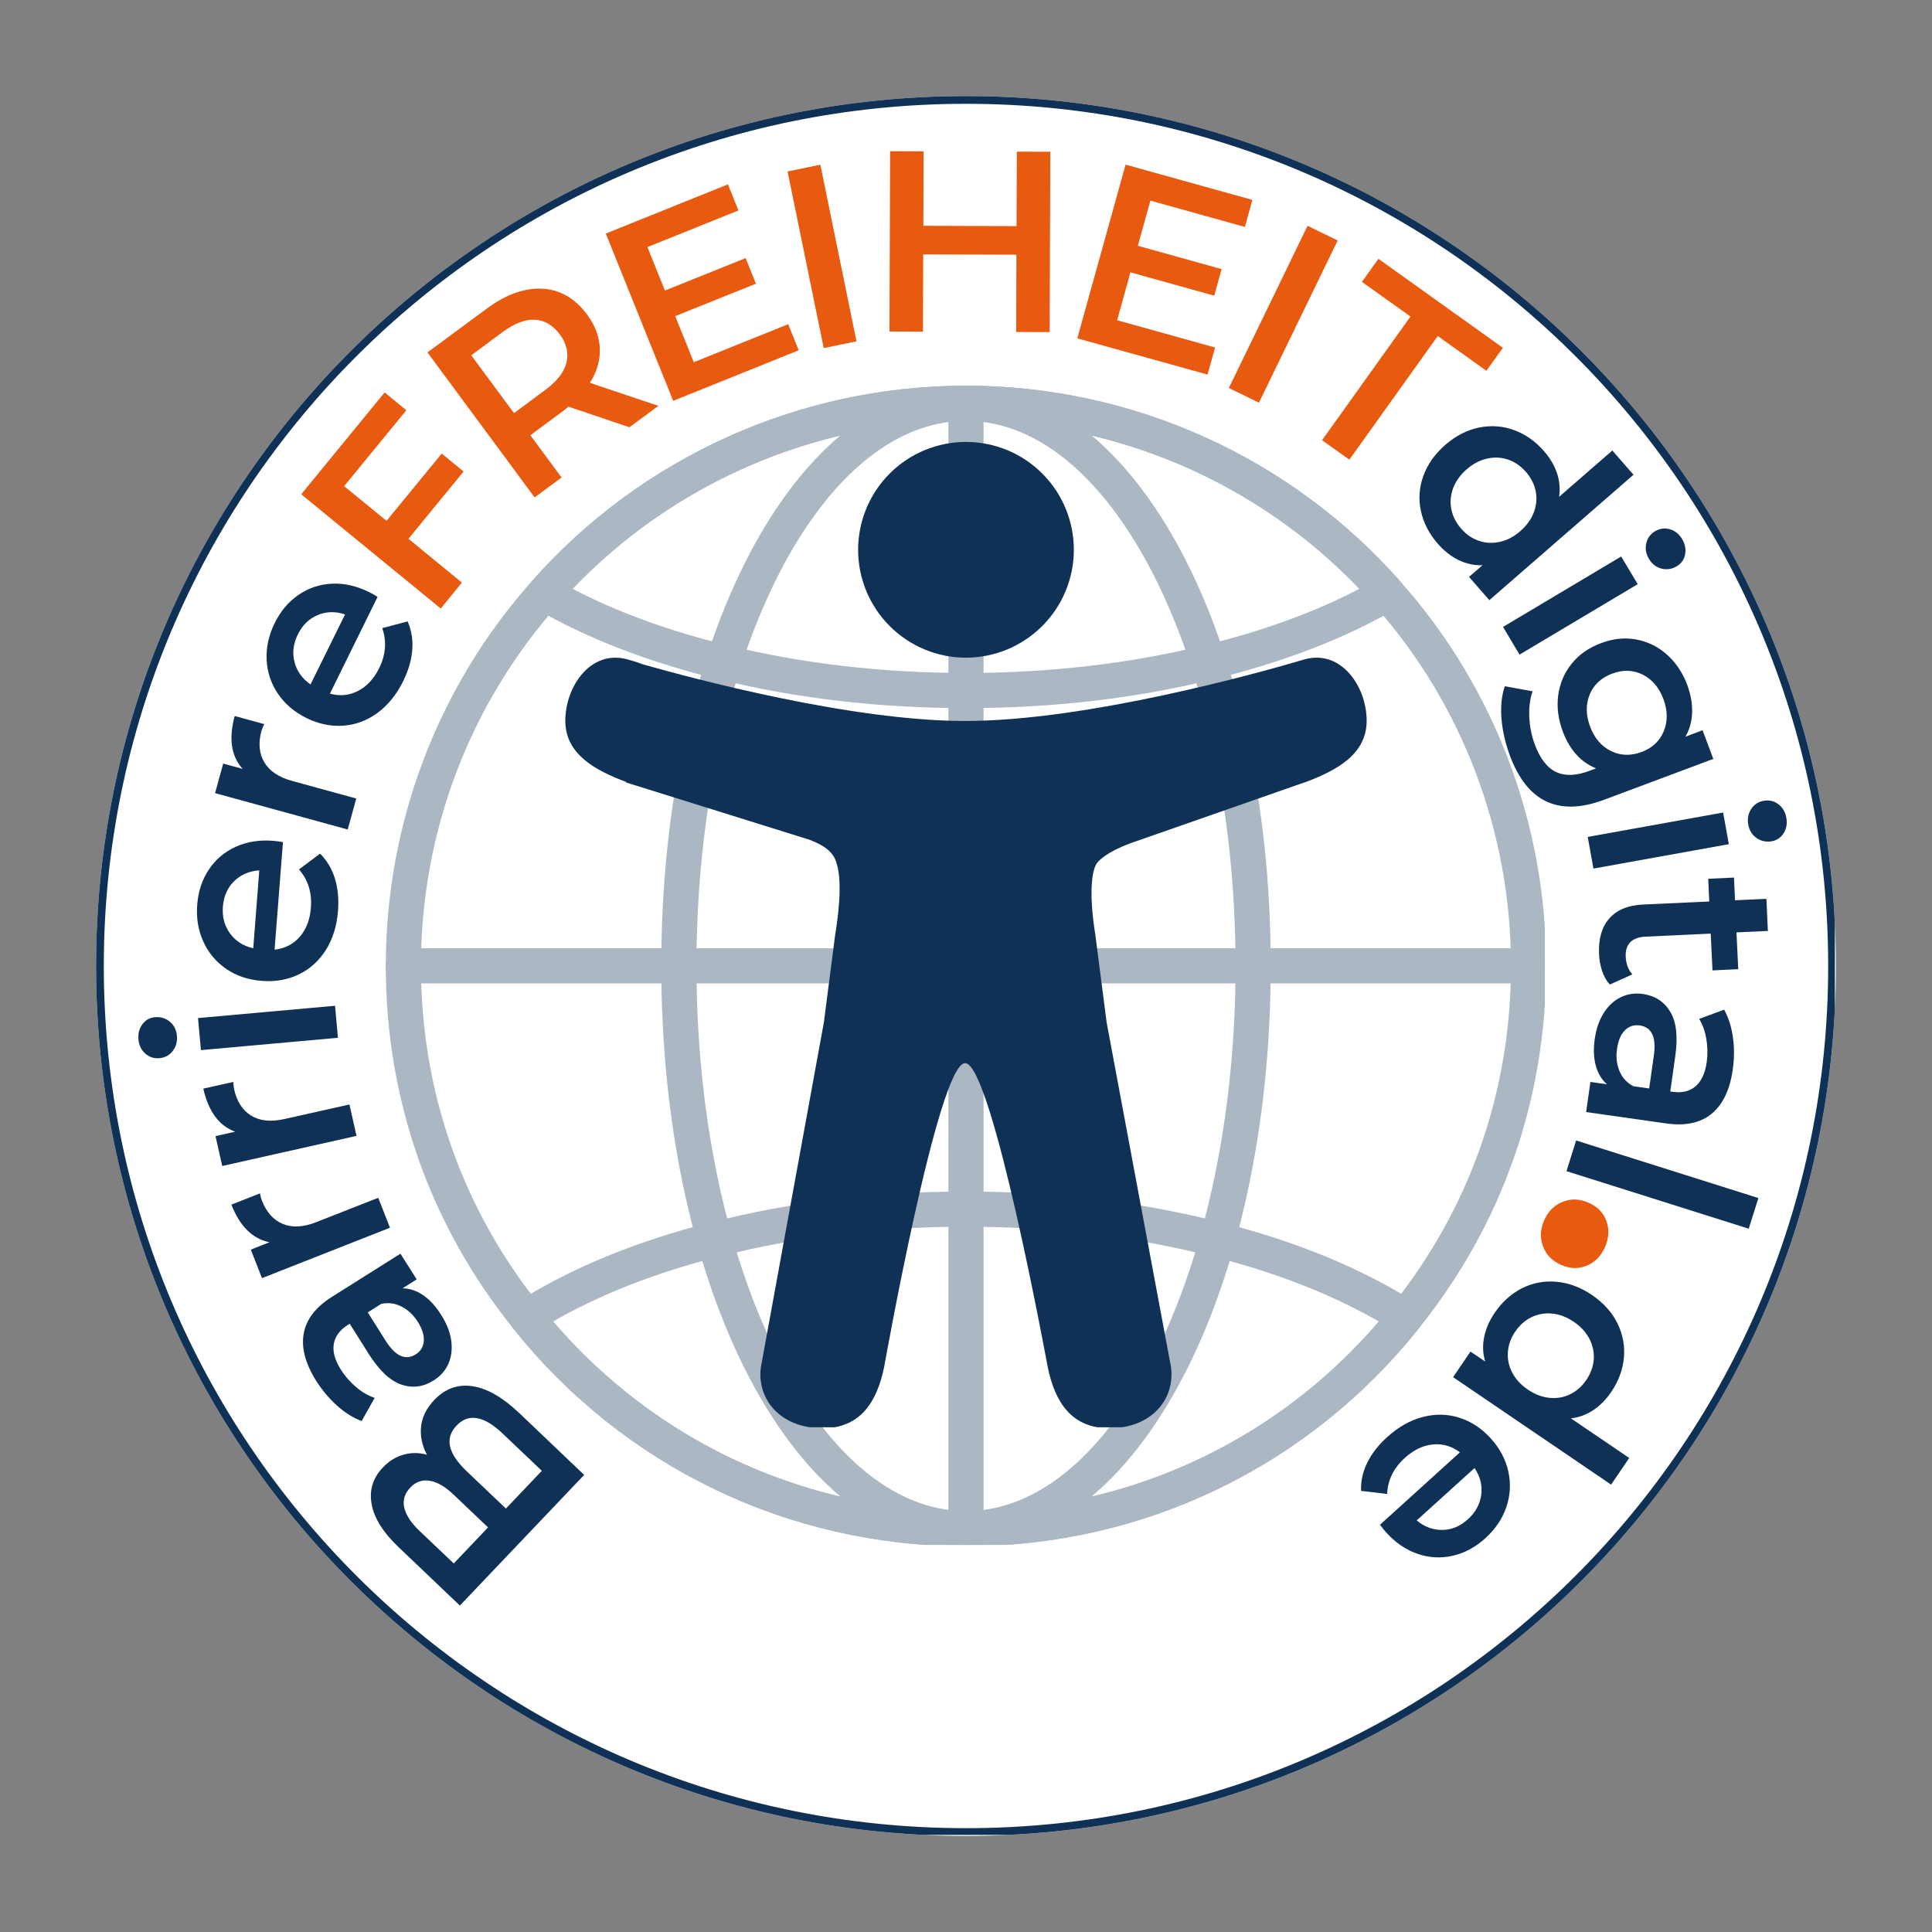
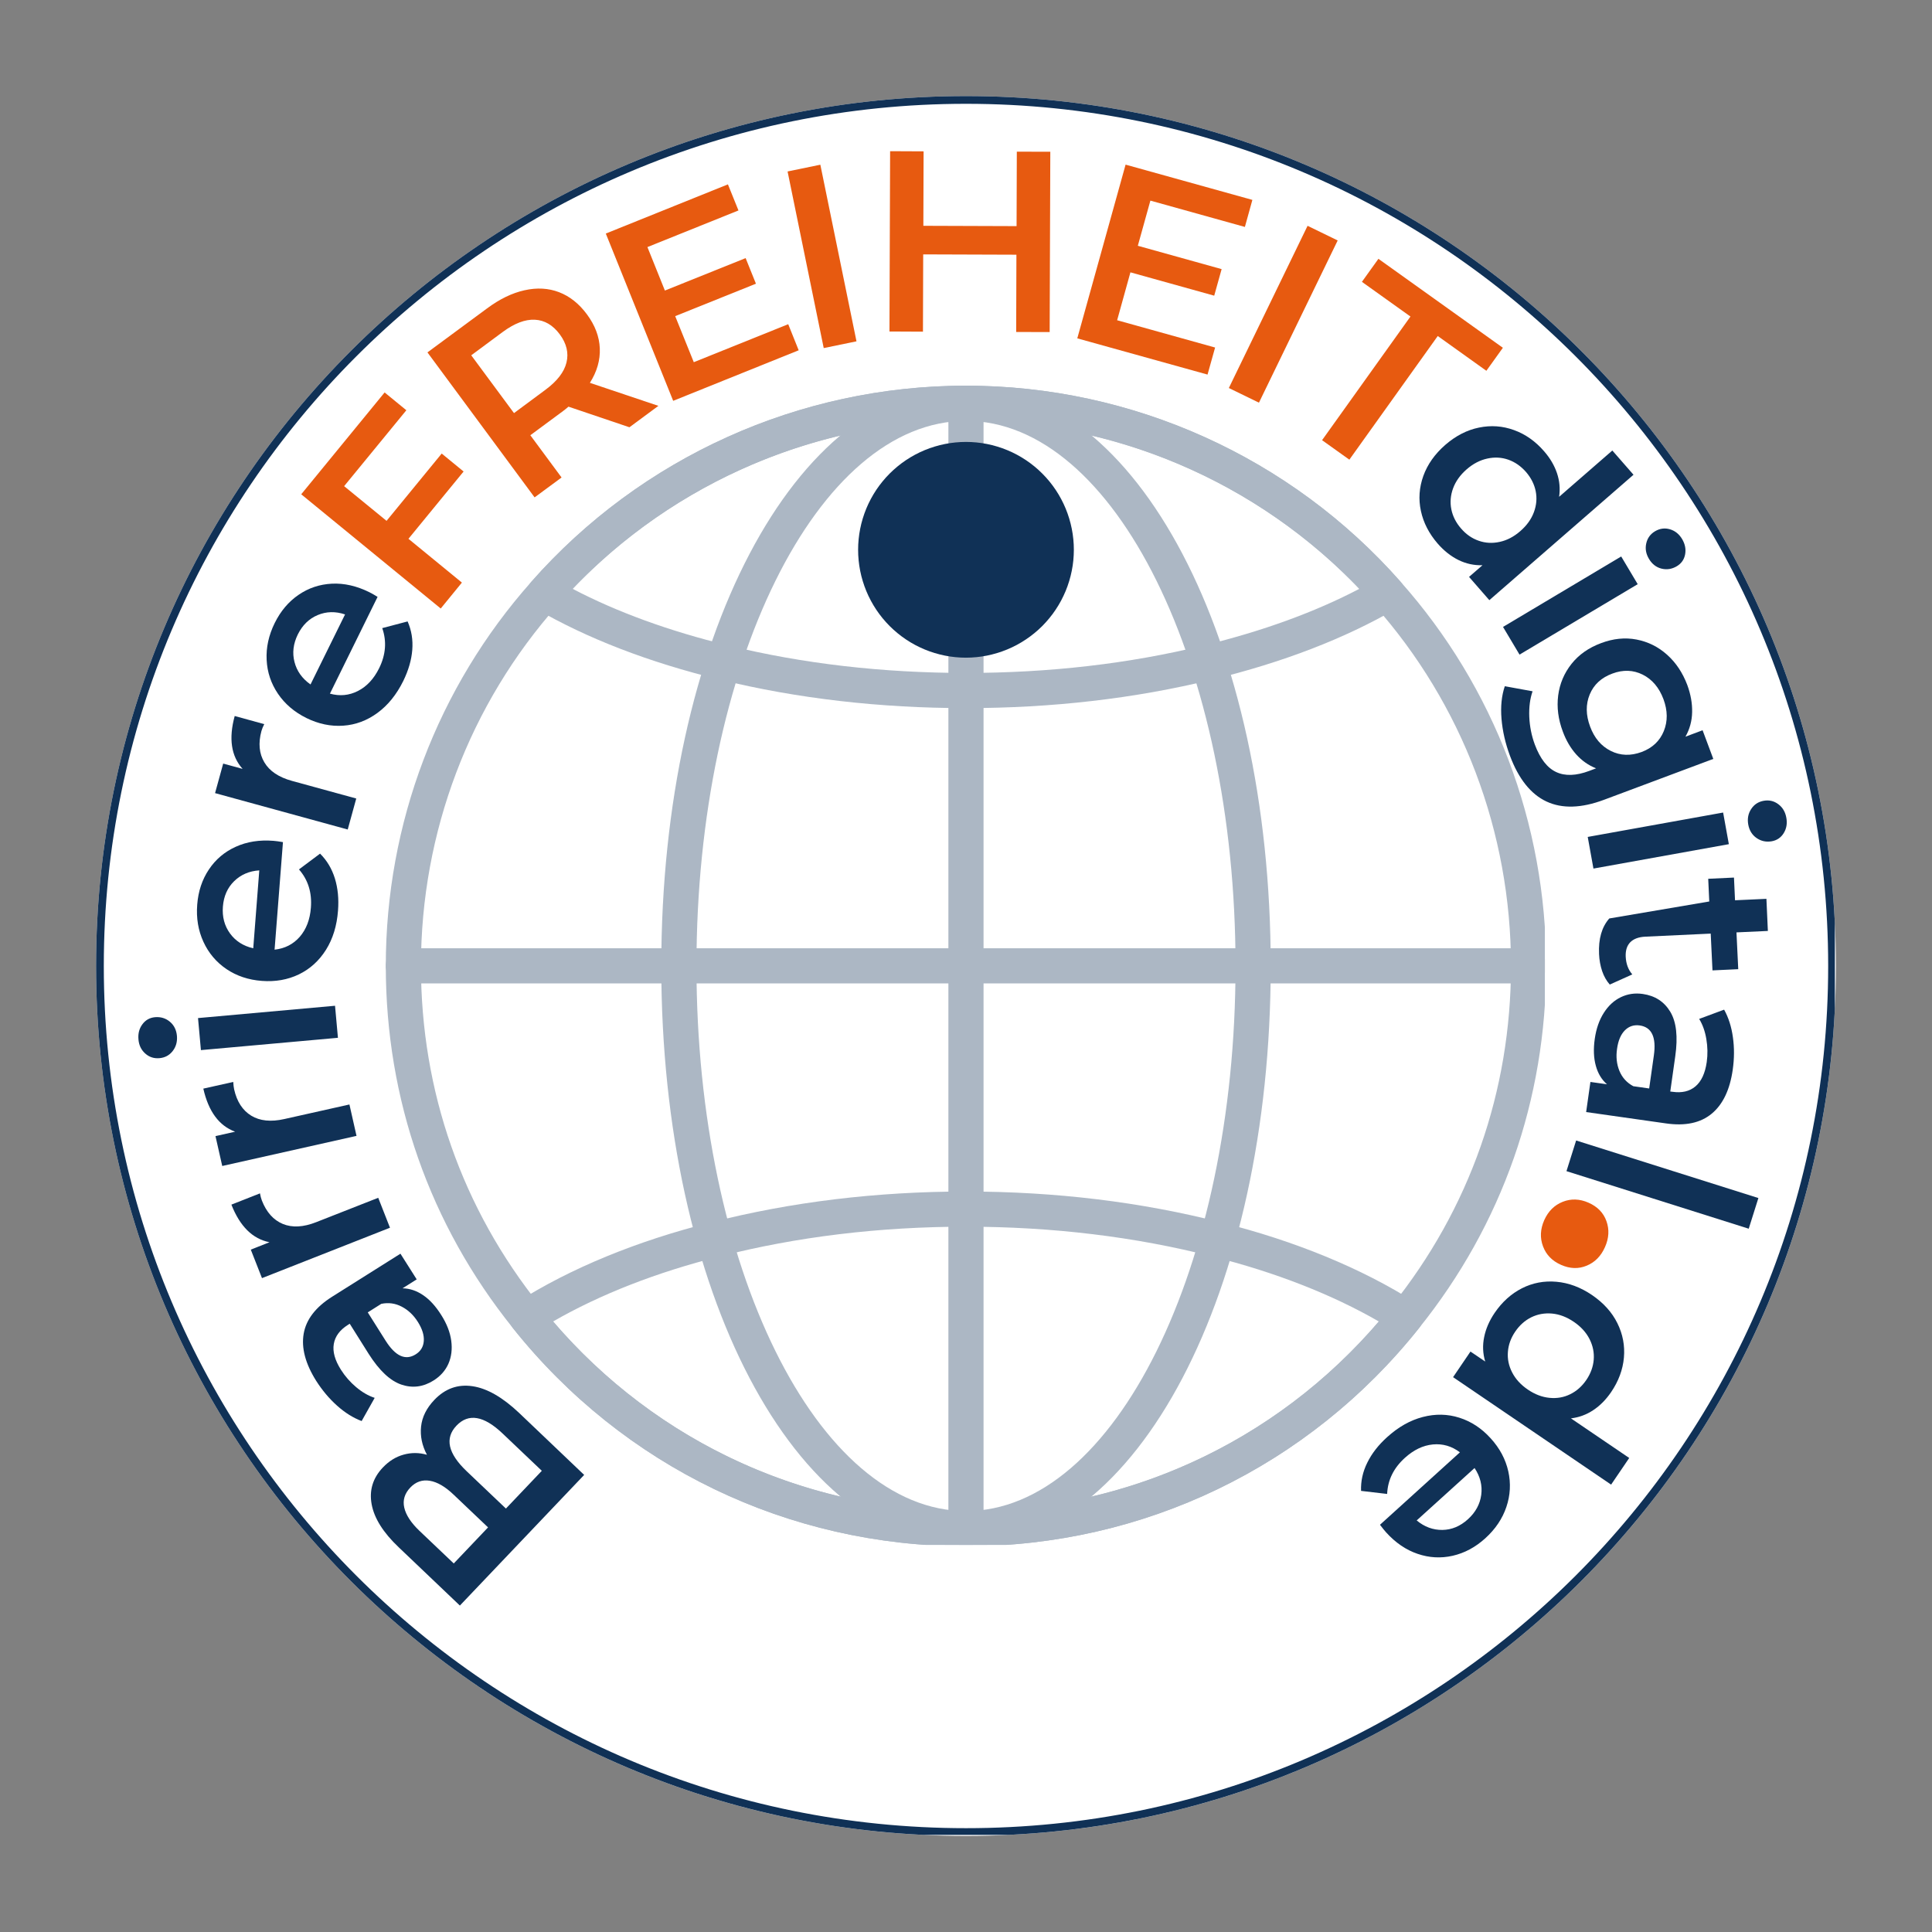
<svg xmlns="http://www.w3.org/2000/svg" width="500" zoomAndPan="magnify" viewBox="0 0 375 375" height="500" preserveAspectRatio="xMidYMid meet" version="1.0">
  <rect x="0" y="0" width="375" height="375" fill="#808080" stroke="none" />
  <defs>
    <filter x="0%" y="0%" width="100%" height="100%" id="fc3cc1007a">
      <feColorMatrix values="0 0 0 0 1 0 0 0 0 1 0 0 0 0 1 0 0 0 1 0" color-interpolation-filters="sRGB" />
    </filter>
    <g />
    <clipPath id="4201466a4d">
      <path d="M 18.648 18.648 L 356.352 18.648 L 356.352 356.352 L 18.648 356.352 Z M 18.648 18.648 " clip-rule="nonzero" />
    </clipPath>
    <clipPath id="82ecd4e662">
      <path d="M 187.5 18.648 C 94.246 18.648 18.648 94.246 18.648 187.5 C 18.648 280.754 94.246 356.352 187.5 356.352 C 280.754 356.352 356.352 280.754 356.352 187.5 C 356.352 94.246 280.754 18.648 187.5 18.648 Z M 187.5 18.648 " clip-rule="nonzero" />
    </clipPath>
    <clipPath id="9fa17e0430">
      <path d="M 18.648 18.648 L 356.148 18.648 L 356.148 356.148 L 18.648 356.148 Z M 18.648 18.648 " clip-rule="nonzero" />
    </clipPath>
    <clipPath id="c312d47a0b">
      <path d="M 187.5 18.648 C 94.246 18.648 18.648 94.246 18.648 187.5 C 18.648 280.754 94.246 356.348 187.5 356.348 C 280.754 356.348 356.348 280.754 356.348 187.5 C 356.348 94.246 280.754 18.648 187.5 18.648 Z M 187.5 18.648 " clip-rule="nonzero" />
    </clipPath>
    <mask id="57aea57e06">
      <g filter="url(#fc3cc1007a)">
        <rect x="-37.5" width="450" fill="#000000" y="-37.5" height="450" fill-opacity="0.35" />
      </g>
    </mask>
    <clipPath id="0d4f37cde2">
      <path d="M 0.859 0.859 L 225.859 0.859 L 225.859 225.859 L 0.859 225.859 Z M 0.859 0.859 " clip-rule="nonzero" />
    </clipPath>
    <clipPath id="898c6a84c1">
      <path d="M 54 0.859 L 173 0.859 L 173 225.859 L 54 225.859 Z M 54 0.859 " clip-rule="nonzero" />
    </clipPath>
    <clipPath id="9107f84a47">
      <path d="M 28 0.859 L 199 0.859 L 199 64 L 28 64 Z M 28 0.859 " clip-rule="nonzero" />
    </clipPath>
    <clipPath id="afc0ea54a2">
      <path d="M 24 157 L 203 157 L 203 225.859 L 24 225.859 Z M 24 157 " clip-rule="nonzero" />
    </clipPath>
    <clipPath id="b26cd41afd">
      <path d="M 0.859 110 L 225.859 110 L 225.859 117 L 0.859 117 Z M 0.859 110 " clip-rule="nonzero" />
    </clipPath>
    <clipPath id="2f3bf04727">
      <path d="M 110 0.859 L 117 0.859 L 117 225.859 L 110 225.859 Z M 110 0.859 " clip-rule="nonzero" />
    </clipPath>
    <clipPath id="a2677d861b">
      <rect x="0" width="227" y="0" height="227" />
    </clipPath>
    <clipPath id="4fb077c0f3">
      <path d="M 166 85.777 L 209 85.777 L 209 128 L 166 128 Z M 166 85.777 " clip-rule="nonzero" />
    </clipPath>
    <clipPath id="c6b9fd5a83">
-       <path d="M 109 127 L 266 127 L 266 277.027 L 109 277.027 Z M 109 127 " clip-rule="nonzero" />
-     </clipPath>
+       </clipPath>
  </defs>
  <g clip-path="url(#4201466a4d)">
    <g clip-path="url(#82ecd4e662)">
      <path fill="#ffffff" d="M 18.648 18.648 L 356.352 18.648 L 356.352 356.352 L 18.648 356.352 Z M 18.648 18.648 " fill-opacity="1" fill-rule="nonzero" />
    </g>
  </g>
  <g clip-path="url(#9fa17e0430)">
    <g clip-path="url(#c312d47a0b)">
      <path stroke-linecap="butt" transform="matrix(0.75, 0, 0, 0.75, 18.65, 18.65)" fill="none" stroke-linejoin="miter" d="M 225.133 -0.002 C 100.795 -0.002 -0.002 100.795 -0.002 225.133 C -0.002 349.472 100.795 450.263 225.133 450.263 C 349.472 450.263 450.263 349.472 450.263 225.133 C 450.263 100.795 349.472 -0.002 225.133 -0.002 Z M 225.133 -0.002 " stroke="#103156" stroke-width="4" stroke-opacity="1" stroke-miterlimit="4" />
    </g>
  </g>
  <g mask="url(#57aea57e06)">
    <g transform="matrix(1, 0, 0, 1, 74, 74)">
      <g clip-path="url(#a2677d861b)">
        <g clip-path="url(#0d4f37cde2)">
          <path fill="#103156" d="M 113.496 7.688 C 83.152 7.688 54.27 20.719 34.25 43.438 C 17.129 62.695 7.707 87.562 7.707 113.473 C 7.707 137.805 15.715 160.633 30.867 179.492 C 51.016 204.797 81.133 219.305 113.496 219.305 C 145.855 219.305 175.969 204.797 196.113 179.5 C 211.27 160.633 219.281 137.805 219.281 113.473 C 219.281 87.562 209.859 62.695 192.75 43.453 C 172.719 20.719 143.836 7.688 113.496 7.688 Z M 113.496 226.129 C 79.039 226.129 46.977 210.684 25.535 183.754 C 9.41 163.684 0.883 139.375 0.883 113.473 C 0.883 85.891 10.918 59.414 29.137 38.914 C 50.445 14.738 81.195 0.863 113.496 0.863 C 145.793 0.863 176.547 14.738 197.859 38.93 C 216.07 59.414 226.105 85.891 226.105 113.473 C 226.105 139.375 217.578 163.684 201.445 183.766 C 180.012 210.684 147.949 226.129 113.496 226.129 " fill-opacity="1" fill-rule="nonzero" />
        </g>
        <g clip-path="url(#898c6a84c1)">
          <path fill="#103156" d="M 113.5 7.695 C 84.652 7.695 61.184 55.156 61.184 113.492 C 61.184 171.828 84.652 219.293 113.5 219.293 C 142.348 219.293 165.816 171.828 165.816 113.492 C 165.816 55.156 142.348 7.695 113.5 7.695 Z M 113.5 226.117 C 80.336 226.117 54.355 176.648 54.355 113.492 C 54.355 50.34 80.336 0.871 113.5 0.871 C 146.66 0.871 172.645 50.34 172.645 113.492 C 172.645 176.648 146.66 226.117 113.5 226.117 " fill-opacity="1" fill-rule="nonzero" />
        </g>
        <g clip-path="url(#9107f84a47)">
          <path fill="#103156" d="M 37.141 40.289 C 45.777 44.812 55.926 48.504 67.359 51.285 C 81.809 54.824 97.328 56.617 113.496 56.617 C 129.664 56.617 145.184 54.824 159.621 51.285 C 171.066 48.504 181.215 44.812 189.852 40.289 C 169.996 19.52 142.406 7.684 113.496 7.684 C 84.586 7.684 56.996 19.52 37.141 40.289 Z M 113.496 63.445 C 96.781 63.445 80.715 61.586 65.742 57.918 C 51.977 54.57 39.945 49.93 29.977 44.133 C 29.09 43.621 28.484 42.738 28.32 41.73 C 28.156 40.719 28.453 39.691 29.129 38.926 C 50.445 14.734 81.195 0.859 113.496 0.859 C 145.797 0.859 176.547 14.734 197.859 38.926 C 198.535 39.691 198.836 40.719 198.672 41.73 C 198.504 42.738 197.902 43.621 197.02 44.133 C 187.047 49.93 175.012 54.57 161.242 57.918 C 146.277 61.586 130.211 63.445 113.496 63.445 " fill-opacity="1" fill-rule="nonzero" />
        </g>
        <g clip-path="url(#afc0ea54a2)">
          <path fill="#103156" d="M 33.352 182.5 C 53.441 205.938 82.43 219.305 113.496 219.305 C 144.559 219.305 173.551 205.938 193.637 182.5 C 184.535 177.25 173.469 172.926 161.371 169.898 C 146.363 166.051 130.262 164.102 113.496 164.102 C 96.727 164.102 80.625 166.051 65.641 169.891 C 53.523 172.922 42.453 177.25 33.352 182.5 Z M 113.496 226.129 C 79.039 226.129 46.977 210.684 25.535 183.754 C 24.934 182.996 24.68 182.02 24.84 181.062 C 24.996 180.109 25.559 179.266 26.375 178.746 C 36.652 172.203 49.648 166.855 63.965 163.273 C 79.484 159.297 96.156 157.273 113.496 157.273 C 130.832 157.273 147.504 159.297 163.047 163.281 C 177.34 166.855 190.336 172.203 200.617 178.746 C 201.434 179.266 201.992 180.109 202.148 181.062 C 202.309 182.02 202.055 182.996 201.457 183.754 C 180.012 210.684 147.949 226.129 113.496 226.129 " fill-opacity="1" fill-rule="nonzero" />
        </g>
        <g clip-path="url(#b26cd41afd)">
          <path fill="#103156" d="M 222.691 116.883 L 4.293 116.883 C 2.41 116.883 0.883 115.355 0.883 113.473 C 0.883 111.586 2.41 110.059 4.293 110.059 L 222.691 110.059 C 224.578 110.059 226.105 111.586 226.105 113.473 C 226.105 115.355 224.578 116.883 222.691 116.883 " fill-opacity="1" fill-rule="nonzero" />
        </g>
        <g clip-path="url(#2f3bf04727)">
          <path fill="#103156" d="M 113.496 226.129 C 111.609 226.129 110.082 224.602 110.082 222.715 L 110.082 4.273 C 110.082 2.387 111.609 0.859 113.496 0.859 C 115.379 0.859 116.906 2.387 116.906 4.273 L 116.906 222.715 C 116.906 224.602 115.379 226.129 113.496 226.129 " fill-opacity="1" fill-rule="nonzero" />
        </g>
      </g>
    </g>
  </g>
  <g fill="#103156" fill-opacity="1">
    <g transform="translate(116.793, 289.513)">
      <g>
        <path d="M -33.922 -7.141 C -34.879 -8.941 -35.258 -10.77 -35.062 -12.625 C -34.863 -14.477 -34.004 -16.203 -32.484 -17.797 C -30.398 -19.984 -27.941 -20.867 -25.109 -20.453 C -22.273 -20.047 -19.238 -18.305 -16 -15.234 L -3.406 -3.234 L -27.531 22.125 L -39.406 10.812 C -42.406 7.969 -44.156 5.188 -44.656 2.469 C -45.156 -0.238 -44.43 -2.617 -42.484 -4.672 C -41.285 -5.93 -39.938 -6.766 -38.438 -7.172 C -36.938 -7.586 -35.43 -7.578 -33.922 -7.141 Z M -28.719 13.953 L -22.062 6.953 L -28.734 0.609 C -30.367 -0.953 -31.91 -1.852 -33.359 -2.094 C -34.816 -2.344 -36.082 -1.906 -37.156 -0.781 C -38.258 0.383 -38.648 1.68 -38.328 3.109 C -38.004 4.547 -37.023 6.047 -35.391 7.609 Z M -19.234 -11.266 C -22.879 -14.734 -25.863 -15.242 -28.188 -12.797 C -30.508 -10.359 -29.848 -7.406 -26.203 -3.938 L -18.594 3.297 L -11.625 -4.031 Z M -19.234 -11.266 " />
      </g>
    </g>
  </g>
  <g fill="#103156" fill-opacity="1">
    <g transform="translate(91.835, 265.716)">
      <g>
        <path d="M -30.469 2.297 C -32.562 -1.035 -33.367 -4.082 -32.891 -6.844 C -32.41 -9.613 -30.566 -12.008 -27.359 -14.031 L -14.109 -22.375 L -10.953 -17.391 L -13.703 -15.656 C -12.305 -15.633 -10.969 -15.188 -9.688 -14.312 C -8.414 -13.445 -7.25 -12.164 -6.188 -10.469 C -5.113 -8.781 -4.469 -7.117 -4.25 -5.484 C -4.031 -3.848 -4.211 -2.359 -4.797 -1.016 C -5.391 0.316 -6.344 1.395 -7.656 2.219 C -9.676 3.5 -11.77 3.77 -13.938 3.031 C -16.113 2.289 -18.227 0.301 -20.281 -2.938 L -23.953 -8.781 L -24.297 -8.562 C -25.879 -7.57 -26.797 -6.332 -27.047 -4.844 C -27.297 -3.363 -26.832 -1.695 -25.656 0.156 C -24.852 1.426 -23.867 2.551 -22.703 3.531 C -21.547 4.508 -20.348 5.203 -19.109 5.609 L -21.641 10.109 C -23.297 9.484 -24.883 8.488 -26.406 7.125 C -27.938 5.758 -29.289 4.148 -30.469 2.297 Z M -10.734 -9.141 C -11.566 -10.461 -12.609 -11.445 -13.859 -12.094 C -15.109 -12.75 -16.43 -12.93 -17.828 -12.641 L -20.453 -10.984 L -17.016 -5.531 C -15.098 -2.477 -13.141 -1.582 -11.141 -2.844 C -10.18 -3.445 -9.66 -4.305 -9.578 -5.422 C -9.492 -6.547 -9.879 -7.785 -10.734 -9.141 Z M -10.734 -9.141 " />
      </g>
    </g>
  </g>
  <g fill="#103156" fill-opacity="1">
    <g transform="translate(77.195, 242.115)">
      <g>
        <path d="M -24.891 -1 C -28.16 -1.645 -30.625 -4.078 -32.281 -8.297 L -26.734 -10.484 C -26.641 -9.953 -26.516 -9.484 -26.359 -9.078 C -25.473 -6.816 -24.117 -5.305 -22.297 -4.547 C -20.473 -3.797 -18.316 -3.91 -15.828 -4.891 L -3.781 -9.625 L -1.5 -3.812 L -26.344 5.969 L -28.516 0.438 Z M -24.891 -1 " />
      </g>
    </g>
  </g>
  <g fill="#103156" fill-opacity="1">
    <g transform="translate(70.09, 224.473)">
      <g>
        <path d="M -24.453 -4.812 C -27.566 -5.957 -29.625 -8.742 -30.625 -13.172 L -24.812 -14.469 C -24.789 -13.926 -24.734 -13.441 -24.641 -13.016 C -24.109 -10.648 -23.004 -8.953 -21.328 -7.922 C -19.648 -6.898 -17.508 -6.68 -14.906 -7.266 L -2.266 -10.094 L -0.891 -4 L -26.953 1.844 L -28.266 -3.953 Z M -24.453 -4.812 " />
      </g>
    </g>
  </g>
  <g fill="#103156" fill-opacity="1">
    <g transform="translate(65.952, 205.514)">
      <g>
        <path d="M -26.953 -1.688 L -27.516 -7.906 L -0.922 -10.297 L -0.359 -4.078 Z M -31.609 -4.438 C -31.516 -3.312 -31.789 -2.332 -32.438 -1.5 C -33.082 -0.676 -33.938 -0.219 -35 -0.125 C -36.07 -0.031 -36.992 -0.332 -37.766 -1.031 C -38.547 -1.727 -38.984 -2.641 -39.078 -3.766 C -39.18 -4.898 -38.926 -5.879 -38.312 -6.703 C -37.707 -7.523 -36.891 -7.984 -35.859 -8.078 C -34.754 -8.172 -33.797 -7.879 -32.984 -7.203 C -32.172 -6.523 -31.711 -5.602 -31.609 -4.438 Z M -31.609 -4.438 " />
      </g>
    </g>
  </g>
  <g fill="#103156" fill-opacity="1">
    <g transform="translate(63.983, 193.33)">
      <g>
        <path d="M -10.891 -30.125 C -10.461 -30.094 -9.852 -30.008 -9.062 -29.875 L -10.688 -9 C -8.695 -9.219 -7.066 -10.051 -5.797 -11.5 C -4.535 -12.957 -3.816 -14.836 -3.641 -17.141 C -3.41 -20.066 -4.18 -22.547 -5.953 -24.578 L -1.859 -27.641 C -0.523 -26.316 0.43 -24.711 1.016 -22.828 C 1.598 -20.941 1.801 -18.859 1.625 -16.578 C 1.406 -13.648 0.629 -11.117 -0.703 -8.984 C -2.047 -6.848 -3.801 -5.254 -5.969 -4.203 C -8.145 -3.16 -10.539 -2.738 -13.156 -2.938 C -15.758 -3.133 -18.051 -3.898 -20.031 -5.234 C -22.008 -6.578 -23.5 -8.344 -24.5 -10.531 C -25.508 -12.719 -25.91 -15.125 -25.703 -17.75 C -25.504 -20.332 -24.75 -22.602 -23.438 -24.562 C -22.133 -26.52 -20.398 -27.988 -18.234 -28.969 C -16.066 -29.957 -13.617 -30.344 -10.891 -30.125 Z M -20.719 -17.359 C -20.875 -15.367 -20.414 -13.633 -19.344 -12.156 C -18.27 -10.676 -16.766 -9.711 -14.828 -9.266 L -13.656 -24.391 C -15.602 -24.266 -17.227 -23.566 -18.531 -22.297 C -19.832 -21.023 -20.562 -19.379 -20.719 -17.359 Z M -20.719 -17.359 " />
      </g>
    </g>
  </g>
  <g fill="#103156" fill-opacity="1">
    <g transform="translate(66.415, 164.96)">
      <g>
        <path d="M -19.328 -15.719 C -21.547 -18.195 -22.055 -21.617 -20.859 -25.984 L -15.125 -24.406 C -15.375 -23.926 -15.555 -23.477 -15.672 -23.062 C -16.305 -20.719 -16.117 -18.695 -15.109 -17 C -14.109 -15.301 -12.32 -14.098 -9.75 -13.391 L 2.734 -9.969 L 1.078 -3.953 L -24.672 -11.016 L -23.094 -16.75 Z M -19.328 -15.719 " />
      </g>
    </g>
  </g>
  <g fill="#103156" fill-opacity="1">
    <g transform="translate(70.6, 146.963)">
      <g>
        <path d="M 1.062 -32.031 C 1.457 -31.844 2 -31.535 2.688 -31.109 L -6.562 -12.328 C -4.656 -11.797 -2.844 -11.969 -1.125 -12.844 C 0.594 -13.719 1.961 -15.188 2.984 -17.25 C 4.285 -19.883 4.488 -22.484 3.594 -25.047 L 8.516 -26.344 C 9.273 -24.625 9.578 -22.781 9.422 -20.812 C 9.266 -18.852 8.68 -16.844 7.672 -14.781 C 6.367 -12.145 4.703 -10.082 2.672 -8.594 C 0.641 -7.102 -1.578 -6.273 -3.984 -6.109 C -6.391 -5.941 -8.77 -6.438 -11.125 -7.594 C -13.457 -8.75 -15.297 -10.316 -16.641 -12.297 C -17.992 -14.285 -18.727 -16.477 -18.844 -18.875 C -18.969 -21.281 -18.445 -23.664 -17.281 -26.031 C -16.133 -28.352 -14.594 -30.176 -12.656 -31.5 C -10.719 -32.832 -8.555 -33.555 -6.172 -33.672 C -3.797 -33.785 -1.383 -33.238 1.062 -32.031 Z M -12.797 -23.812 C -13.68 -22.008 -13.895 -20.227 -13.438 -18.469 C -12.988 -16.707 -11.953 -15.254 -10.328 -14.109 L -3.625 -27.703 C -5.488 -28.328 -7.258 -28.285 -8.938 -27.578 C -10.613 -26.879 -11.898 -25.625 -12.797 -23.812 Z M -12.797 -23.812 " />
      </g>
    </g>
  </g>
  <g fill="#e75a10" fill-opacity="1">
    <g transform="translate(82.561, 121.753)">
      <g>
        <path d="M -15.766 -27.391 L -7.531 -20.656 L 3.172 -33.719 L 7.422 -30.234 L -3.281 -17.172 L 7.094 -8.672 L 2.984 -3.641 L -24.094 -25.812 L -7.906 -45.578 L -3.688 -42.125 Z M -15.766 -27.391 " />
      </g>
    </g>
  </g>
  <g fill="#e75a10" fill-opacity="1">
    <g transform="translate(99.984, 99.339)">
      <g>
        <path d="M 22.188 -16.406 L 10.359 -20.406 C 10.129 -20.195 9.773 -19.91 9.297 -19.547 L 2.953 -14.859 L 9.016 -6.656 L 3.781 -2.797 L -17.016 -30.938 L -5.438 -39.484 C -3 -41.297 -0.578 -42.469 1.828 -43 C 4.234 -43.539 6.469 -43.414 8.531 -42.625 C 10.602 -41.832 12.406 -40.398 13.938 -38.328 C 15.508 -36.211 16.344 -34.008 16.438 -31.719 C 16.531 -29.438 15.891 -27.207 14.516 -25.031 L 27.812 -20.562 Z M 8.672 -34.438 C 7.336 -36.238 5.723 -37.188 3.828 -37.281 C 1.941 -37.375 -0.141 -36.578 -2.422 -34.891 L -8.516 -30.375 L -0.219 -19.156 L 5.875 -23.672 C 8.156 -25.359 9.52 -27.125 9.969 -28.969 C 10.426 -30.82 9.992 -32.645 8.672 -34.438 Z M 8.672 -34.438 " />
      </g>
    </g>
  </g>
  <g fill="#e75a10" fill-opacity="1">
    <g transform="translate(126.305, 79.551)">
      <g>
        <path d="M 26.688 -16.625 L 28.719 -11.562 L 4.359 -1.75 L -8.719 -34.219 L 14.984 -43.766 L 17.031 -38.703 L -0.641 -31.594 L 2.75 -23.156 L 18.422 -29.453 L 20.422 -24.484 L 4.75 -18.188 L 8.359 -9.25 Z M 26.688 -16.625 " />
      </g>
    </g>
  </g>
  <g fill="#e75a10" fill-opacity="1">
    <g transform="translate(155.275, 68.5)">
      <g>
        <path d="M -2.406 -35.219 L 3.953 -36.531 L 10.969 -2.25 L 4.609 -0.938 Z M -2.406 -35.219 " />
      </g>
    </g>
  </g>
  <g fill="#e75a10" fill-opacity="1">
    <g transform="translate(167.942, 64.329)">
      <g>
        <path d="M 35.922 -34.875 L 35.797 0.125 L 29.297 0.109 L 29.344 -14.891 L 11.25 -14.953 L 11.203 0.047 L 4.703 0.016 L 4.828 -34.984 L 11.328 -34.953 L 11.281 -20.5 L 29.375 -20.438 L 29.422 -34.891 Z M 35.922 -34.875 " />
      </g>
    </g>
  </g>
  <g fill="#e75a10" fill-opacity="1">
    <g transform="translate(204.57, 64.408)">
      <g>
        <path d="M 31.281 3.047 L 29.812 8.297 L 4.531 1.266 L 13.906 -32.453 L 38.516 -25.609 L 37.062 -20.359 L 18.719 -25.469 L 16.281 -16.703 L 32.547 -12.172 L 31.109 -7.016 L 14.844 -11.547 L 12.266 -2.25 Z M 31.281 3.047 " />
      </g>
    </g>
  </g>
  <g fill="#e75a10" fill-opacity="1">
    <g transform="translate(234.283, 73.267)">
      <g>
        <path d="M 19.516 -29.438 L 25.359 -26.594 L 10.078 4.891 L 4.234 2.047 Z M 19.516 -29.438 " />
      </g>
    </g>
  </g>
  <g fill="#e75a10" fill-opacity="1">
    <g transform="translate(247.019, 78.58)">
      <g>
        <path d="M 26.75 -17.141 L 17.328 -23.875 L 20.531 -28.344 L 44.688 -11.078 L 41.484 -6.609 L 32.047 -13.359 L 14.891 10.641 L 9.594 6.859 Z M 26.75 -17.141 " />
      </g>
    </g>
  </g>
  <g fill="#103156" fill-opacity="1">
    <g transform="translate(269.219, 93.679)">
      <g>
        <path d="M 47.844 -1.531 L 19.859 22.812 L 15.922 18.297 L 18.531 16.031 C 16.895 16.082 15.336 15.742 13.859 15.016 C 12.391 14.285 11.051 13.227 9.844 11.844 C 8.156 9.895 7.066 7.781 6.578 5.5 C 6.086 3.219 6.242 0.953 7.047 -1.297 C 7.859 -3.547 9.281 -5.555 11.312 -7.328 C 13.352 -9.098 15.535 -10.219 17.859 -10.688 C 20.18 -11.164 22.441 -11.004 24.641 -10.203 C 26.848 -9.41 28.797 -8.039 30.484 -6.094 C 31.641 -4.77 32.473 -3.359 32.984 -1.859 C 33.492 -0.359 33.633 1.176 33.406 2.75 L 43.734 -6.234 Z M 14.375 8.906 C 15.352 10.039 16.492 10.832 17.797 11.281 C 19.098 11.738 20.457 11.812 21.875 11.5 C 23.289 11.195 24.625 10.5 25.875 9.406 C 27.133 8.312 28.016 7.082 28.516 5.719 C 29.016 4.363 29.129 3.008 28.859 1.656 C 28.586 0.312 27.961 -0.926 26.984 -2.062 C 25.992 -3.195 24.848 -3.992 23.547 -4.453 C 22.242 -4.91 20.883 -4.984 19.469 -4.672 C 18.051 -4.367 16.711 -3.672 15.453 -2.578 C 14.203 -1.484 13.328 -0.258 12.828 1.094 C 12.328 2.457 12.211 3.816 12.484 5.172 C 12.754 6.523 13.383 7.77 14.375 8.906 Z M 14.375 8.906 " />
      </g>
    </g>
  </g>
  <g fill="#103156" fill-opacity="1">
    <g transform="translate(289.643, 118.169)">
      <g>
        <path d="M 25.031 -10.156 L 28.234 -4.781 L 5.297 8.891 L 2.094 3.516 Z M 30.422 -9.688 C 29.836 -10.664 29.66 -11.664 29.891 -12.688 C 30.117 -13.719 30.688 -14.504 31.594 -15.047 C 32.52 -15.598 33.484 -15.727 34.484 -15.438 C 35.484 -15.145 36.273 -14.508 36.859 -13.531 C 37.43 -12.562 37.625 -11.57 37.438 -10.562 C 37.25 -9.562 36.711 -8.797 35.828 -8.266 C 34.879 -7.703 33.891 -7.547 32.859 -7.797 C 31.828 -8.055 31.016 -8.688 30.422 -9.688 Z M 30.422 -9.688 " />
      </g>
    </g>
  </g>
  <g fill="#103156" fill-opacity="1">
    <g transform="translate(296.816, 128.007)">
      <g>
        <path d="M 35.734 19.297 L 14.516 27.234 C 5.711 30.523 -0.367 27.676 -3.734 18.688 C -4.629 16.281 -5.176 13.891 -5.375 11.516 C -5.57 9.141 -5.359 7.031 -4.734 5.188 L 0.656 6.172 C 0.156 7.598 -0.055 9.25 0.016 11.125 C 0.098 13 0.457 14.797 1.094 16.516 C 2.125 19.266 3.504 21.039 5.234 21.844 C 6.961 22.656 9.102 22.582 11.656 21.625 L 12.984 21.125 C 11.516 20.551 10.227 19.648 9.125 18.422 C 8.031 17.191 7.164 15.719 6.531 14 C 5.633 11.625 5.332 9.285 5.625 6.984 C 5.926 4.691 6.789 2.645 8.219 0.844 C 9.645 -0.945 11.551 -2.285 13.938 -3.172 C 16.301 -4.066 18.598 -4.301 20.828 -3.875 C 23.066 -3.445 25.047 -2.461 26.766 -0.922 C 28.484 0.617 29.789 2.578 30.688 4.953 C 31.352 6.766 31.664 8.52 31.625 10.219 C 31.594 11.926 31.16 13.516 30.328 14.984 L 33.656 13.734 Z M 11.828 13.031 C 12.648 15.25 13.988 16.82 15.844 17.75 C 17.695 18.676 19.691 18.742 21.828 17.953 C 23.91 17.172 25.344 15.82 26.125 13.906 C 26.906 11.988 26.883 9.922 26.062 7.703 C 25.219 5.453 23.875 3.863 22.031 2.938 C 20.188 2.02 18.223 1.953 16.141 2.734 C 14.004 3.523 12.539 4.875 11.75 6.781 C 10.957 8.695 10.984 10.781 11.828 13.031 Z M 11.828 13.031 " />
      </g>
    </g>
  </g>
  <g fill="#103156" fill-opacity="1">
    <g transform="translate(307.458, 158.416)">
      <g>
        <path d="M 27 -0.703 L 28.109 5.438 L 1.828 10.172 L 0.719 4.031 Z M 31.875 1.625 C 31.676 0.5 31.863 -0.5 32.438 -1.375 C 33.008 -2.258 33.82 -2.797 34.875 -2.984 C 35.926 -3.172 36.867 -2.953 37.703 -2.328 C 38.547 -1.703 39.066 -0.828 39.266 0.297 C 39.473 1.41 39.305 2.406 38.766 3.281 C 38.234 4.156 37.457 4.688 36.438 4.875 C 35.352 5.062 34.375 4.852 33.5 4.25 C 32.625 3.645 32.082 2.77 31.875 1.625 Z M 31.875 1.625 " />
      </g>
    </g>
  </g>
  <g fill="#103156" fill-opacity="1">
    <g transform="translate(310.064, 171.024)">
      <g>
-         <path d="M 2.391 20.078 C 1.754 19.359 1.258 18.484 0.906 17.453 C 0.562 16.422 0.363 15.32 0.312 14.156 C 0.176 11.219 0.836 8.914 2.297 7.25 C 3.754 5.582 5.945 4.68 8.875 4.547 L 21.703 3.953 L 21.5 -0.453 L 26.5 -0.688 L 26.703 3.719 L 32.797 3.438 L 33.078 9.672 L 26.984 9.953 L 27.328 17.094 L 22.328 17.328 L 21.984 10.188 L 9.297 10.781 C 8.004 10.844 7.031 11.203 6.375 11.859 C 5.727 12.523 5.43 13.461 5.484 14.672 C 5.555 16.066 5.984 17.211 6.766 18.109 Z M 2.391 20.078 " />
+         <path d="M 2.391 20.078 C 1.754 19.359 1.258 18.484 0.906 17.453 C 0.562 16.422 0.363 15.32 0.312 14.156 C 0.176 11.219 0.836 8.914 2.297 7.25 L 21.703 3.953 L 21.5 -0.453 L 26.5 -0.688 L 26.703 3.719 L 32.797 3.438 L 33.078 9.672 L 26.984 9.953 L 27.328 17.094 L 22.328 17.328 L 21.984 10.188 L 9.297 10.781 C 8.004 10.844 7.031 11.203 6.375 11.859 C 5.727 12.523 5.43 13.461 5.484 14.672 C 5.555 16.066 5.984 17.211 6.766 18.109 Z M 2.391 20.078 " />
      </g>
    </g>
  </g>
  <g fill="#103156" fill-opacity="1">
    <g transform="translate(311.604, 189.662)">
      <g>
        <path d="M 24.719 17.969 C 24.164 21.863 22.805 24.707 20.641 26.5 C 18.473 28.301 15.516 28.93 11.766 28.391 L -3.734 26.188 L -2.906 20.344 L 0.312 20.797 C -0.727 19.891 -1.453 18.688 -1.859 17.188 C -2.273 15.695 -2.344 13.961 -2.062 11.984 C -1.781 10.004 -1.191 8.316 -0.297 6.922 C 0.586 5.535 1.688 4.523 3 3.891 C 4.32 3.254 5.742 3.047 7.266 3.266 C 9.641 3.609 11.414 4.758 12.594 6.719 C 13.781 8.688 14.102 11.566 13.562 15.359 L 12.594 22.203 L 13 22.25 C 14.844 22.52 16.336 22.172 17.484 21.203 C 18.629 20.234 19.359 18.66 19.672 16.484 C 19.879 15.004 19.852 13.516 19.594 12.016 C 19.344 10.516 18.879 9.211 18.203 8.109 L 23.047 6.312 C 23.898 7.844 24.469 9.625 24.75 11.656 C 25.039 13.688 25.031 15.789 24.719 17.969 Z M 2.266 13.906 C 2.035 15.457 2.188 16.883 2.719 18.188 C 3.258 19.5 4.16 20.492 5.422 21.172 L 8.5 21.609 L 9.406 15.219 C 9.914 11.656 9 9.707 6.656 9.375 C 5.531 9.219 4.57 9.535 3.781 10.328 C 2.988 11.129 2.484 12.32 2.266 13.906 Z M 2.266 13.906 " />
      </g>
    </g>
  </g>
  <g fill="#103156" fill-opacity="1">
    <g transform="translate(307.161, 217.461)">
      <g>
        <path d="M 34.141 15.078 L 32.266 21.031 L -3.109 9.859 L -1.234 3.906 Z M 34.141 15.078 " />
      </g>
    </g>
  </g>
  <g fill="#e75a10" fill-opacity="1">
    <g transform="translate(303.263, 230.102)">
      <g>
        <path d="M -3.531 6.734 C -2.758 5.004 -1.566 3.816 0.047 3.172 C 1.672 2.523 3.348 2.582 5.078 3.344 C 6.816 4.113 7.973 5.305 8.547 6.922 C 9.129 8.547 9.035 10.223 8.266 11.953 C 7.492 13.703 6.312 14.906 4.719 15.562 C 3.133 16.227 1.473 16.176 -0.266 15.406 C -1.992 14.645 -3.16 13.445 -3.766 11.812 C -4.379 10.176 -4.301 8.484 -3.531 6.734 Z M -3.531 6.734 " />
      </g>
    </g>
  </g>
  <g fill="#103156" fill-opacity="1">
    <g transform="translate(299.059, 242.289)">
      <g>
        <path d="M 13.656 45.875 L -17.016 25.016 L -13.641 20.047 L -10.781 21.984 C -11.25 20.422 -11.316 18.836 -10.984 17.234 C -10.66 15.629 -9.984 14.066 -8.953 12.547 C -7.504 10.422 -5.738 8.828 -3.656 7.766 C -1.57 6.711 0.656 6.289 3.031 6.5 C 5.414 6.707 7.723 7.566 9.953 9.078 C 12.191 10.609 13.832 12.43 14.875 14.547 C 15.926 16.672 16.348 18.898 16.141 21.234 C 15.93 23.566 15.102 25.797 13.656 27.922 C 12.664 29.379 11.508 30.547 10.188 31.422 C 8.875 32.297 7.43 32.828 5.859 33.016 L 17.172 40.703 Z M -4.953 16.172 C -5.797 17.41 -6.27 18.719 -6.375 20.094 C -6.488 21.469 -6.219 22.797 -5.562 24.078 C -4.906 25.367 -3.891 26.484 -2.516 27.422 C -1.141 28.359 0.266 28.895 1.703 29.031 C 3.148 29.176 4.488 28.941 5.719 28.328 C 6.957 27.723 8 26.801 8.844 25.562 C 9.688 24.32 10.164 23.016 10.281 21.641 C 10.395 20.266 10.125 18.926 9.469 17.625 C 8.812 16.332 7.797 15.219 6.422 14.281 C 5.047 13.344 3.633 12.805 2.188 12.672 C 0.75 12.547 -0.586 12.785 -1.828 13.391 C -3.066 14.004 -4.109 14.93 -4.953 16.172 Z M -4.953 16.172 " />
      </g>
    </g>
  </g>
  <g fill="#103156" fill-opacity="1">
    <g transform="translate(281.806, 268.021)">
      <g>
        <path d="M -12.781 29.391 C -13.07 29.066 -13.461 28.582 -13.953 27.938 L 1.562 13.875 C -0.02 12.676 -1.77 12.164 -3.688 12.344 C -5.602 12.531 -7.414 13.398 -9.125 14.953 C -11.301 16.922 -12.445 19.254 -12.562 21.953 L -17.625 21.359 C -17.695 19.484 -17.297 17.66 -16.422 15.891 C -15.555 14.117 -14.273 12.469 -12.578 10.938 C -10.398 8.957 -8.086 7.648 -5.641 7.016 C -3.203 6.379 -0.836 6.426 1.453 7.156 C 3.754 7.883 5.785 9.223 7.547 11.172 C 9.297 13.098 10.43 15.227 10.953 17.562 C 11.473 19.906 11.348 22.211 10.578 24.484 C 9.805 26.766 8.441 28.789 6.484 30.562 C 4.566 32.301 2.457 33.43 0.156 33.953 C -2.133 34.473 -4.406 34.348 -6.656 33.578 C -8.906 32.816 -10.945 31.422 -12.781 29.391 Z M 3.125 26.859 C 4.602 25.516 5.461 23.938 5.703 22.125 C 5.941 20.312 5.508 18.578 4.406 16.922 L -6.828 27.094 C -5.328 28.344 -3.664 28.957 -1.844 28.938 C -0.031 28.914 1.625 28.223 3.125 26.859 Z M 3.125 26.859 " />
      </g>
    </g>
  </g>
  <g clip-path="url(#4fb077c0f3)">
    <path fill="#103156" d="M 187.496 127.656 C 186.809 127.656 186.125 127.621 185.445 127.555 C 184.762 127.488 184.082 127.387 183.41 127.254 C 182.738 127.117 182.074 126.953 181.418 126.754 C 180.762 126.555 180.117 126.324 179.484 126.062 C 178.852 125.797 178.23 125.504 177.625 125.184 C 177.02 124.859 176.434 124.508 175.863 124.125 C 175.293 123.746 174.742 123.336 174.215 122.902 C 173.684 122.465 173.176 122.008 172.691 121.523 C 172.207 121.035 171.746 120.527 171.312 120 C 170.875 119.469 170.469 118.918 170.086 118.348 C 169.707 117.777 169.352 117.191 169.031 116.586 C 168.707 115.98 168.414 115.363 168.152 114.73 C 167.891 114.094 167.66 113.449 167.461 112.793 C 167.262 112.137 167.094 111.473 166.961 110.801 C 166.828 110.129 166.727 109.449 166.66 108.77 C 166.59 108.086 166.559 107.402 166.559 106.715 C 166.559 106.031 166.59 105.348 166.66 104.664 C 166.727 103.98 166.828 103.305 166.961 102.633 C 167.094 101.957 167.262 101.293 167.461 100.637 C 167.66 99.98 167.891 99.336 168.152 98.703 C 168.414 98.07 168.707 97.449 169.031 96.844 C 169.352 96.242 169.707 95.652 170.086 95.082 C 170.469 94.512 170.875 93.961 171.312 93.434 C 171.746 92.902 172.207 92.395 172.691 91.91 C 173.176 91.426 173.684 90.965 174.215 90.531 C 174.742 90.094 175.293 89.688 175.863 89.305 C 176.434 88.926 177.02 88.574 177.625 88.25 C 178.23 87.926 178.852 87.633 179.484 87.371 C 180.117 87.109 180.762 86.879 181.418 86.68 C 182.074 86.48 182.738 86.312 183.41 86.18 C 184.082 86.047 184.762 85.945 185.445 85.879 C 186.125 85.812 186.809 85.777 187.496 85.777 C 188.184 85.777 188.867 85.812 189.547 85.879 C 190.23 85.945 190.91 86.047 191.582 86.18 C 192.254 86.312 192.918 86.48 193.574 86.68 C 194.23 86.879 194.875 87.109 195.508 87.371 C 196.145 87.633 196.762 87.926 197.367 88.25 C 197.973 88.574 198.559 88.926 199.129 89.305 C 199.699 89.688 200.25 90.094 200.781 90.531 C 201.309 90.965 201.816 91.426 202.301 91.91 C 202.785 92.395 203.246 92.902 203.684 93.434 C 204.117 93.961 204.523 94.512 204.906 95.082 C 205.285 95.652 205.641 96.242 205.961 96.844 C 206.285 97.449 206.578 98.07 206.84 98.703 C 207.102 99.336 207.336 99.98 207.531 100.637 C 207.73 101.293 207.898 101.957 208.031 102.633 C 208.168 103.305 208.266 103.98 208.332 104.664 C 208.402 105.348 208.434 106.031 208.434 106.715 C 208.434 107.402 208.398 108.086 208.332 108.77 C 208.266 109.449 208.164 110.129 208.027 110.801 C 207.895 111.473 207.727 112.137 207.527 112.793 C 207.328 113.449 207.098 114.094 206.836 114.727 C 206.57 115.359 206.277 115.977 205.957 116.582 C 205.633 117.188 205.281 117.773 204.898 118.344 C 204.52 118.914 204.109 119.465 203.676 119.992 C 203.238 120.523 202.781 121.031 202.297 121.516 C 201.812 122 201.305 122.461 200.773 122.895 C 200.242 123.328 199.695 123.738 199.125 124.117 C 198.555 124.5 197.965 124.852 197.363 125.176 C 196.758 125.5 196.141 125.793 195.504 126.055 C 194.871 126.316 194.227 126.547 193.57 126.746 C 192.914 126.945 192.25 127.113 191.578 127.25 C 190.906 127.383 190.23 127.484 189.547 127.551 C 188.867 127.621 188.184 127.652 187.496 127.656 Z M 187.496 127.656 " fill-opacity="1" fill-rule="nonzero" />
  </g>
  <g clip-path="url(#c6b9fd5a83)">
    <path fill="#103156" d="M 253.305 127.953 L 253.133 128 L 252.977 128.047 C 252.605 128.152 252.23 128.266 251.855 128.379 C 244.898 130.422 211.125 139.941 187.336 139.941 C 165.227 139.941 134.512 131.715 124.684 128.922 C 123.707 128.543 122.707 128.223 121.691 127.957 C 114.59 126.086 109.727 133.305 109.727 139.898 C 109.727 146.434 115.598 149.543 121.523 151.773 L 121.523 151.879 L 157.129 163 C 160.766 164.395 161.738 165.82 162.215 167.051 C 163.758 171.012 162.523 178.852 162.086 181.59 L 159.918 198.414 L 147.883 264.293 C 147.844 264.473 147.809 264.656 147.781 264.844 L 147.695 265.316 C 146.828 271.355 151.262 277.215 159.66 277.215 C 166.988 277.215 170.223 272.156 171.625 265.273 C 171.625 265.273 182.094 206.355 187.328 206.355 C 192.562 206.355 203.348 265.273 203.348 265.273 C 204.746 272.156 207.98 277.215 215.312 277.215 C 223.73 277.215 228.164 271.328 227.277 265.273 C 227.195 264.758 227.105 264.25 226.992 263.754 L 214.793 198.422 L 212.625 181.598 C 211.059 171.797 212.32 168.559 212.746 167.801 C 212.758 167.781 212.766 167.762 212.777 167.742 C 213.18 166.996 215.02 165.32 219.312 163.711 L 252.695 152.039 C 252.898 151.984 253.102 151.922 253.301 151.848 C 259.281 149.602 265.266 146.5 265.266 139.906 C 265.266 133.316 260.406 126.086 253.305 127.953 Z M 253.305 127.953 " fill-opacity="1" fill-rule="nonzero" />
  </g>
</svg>